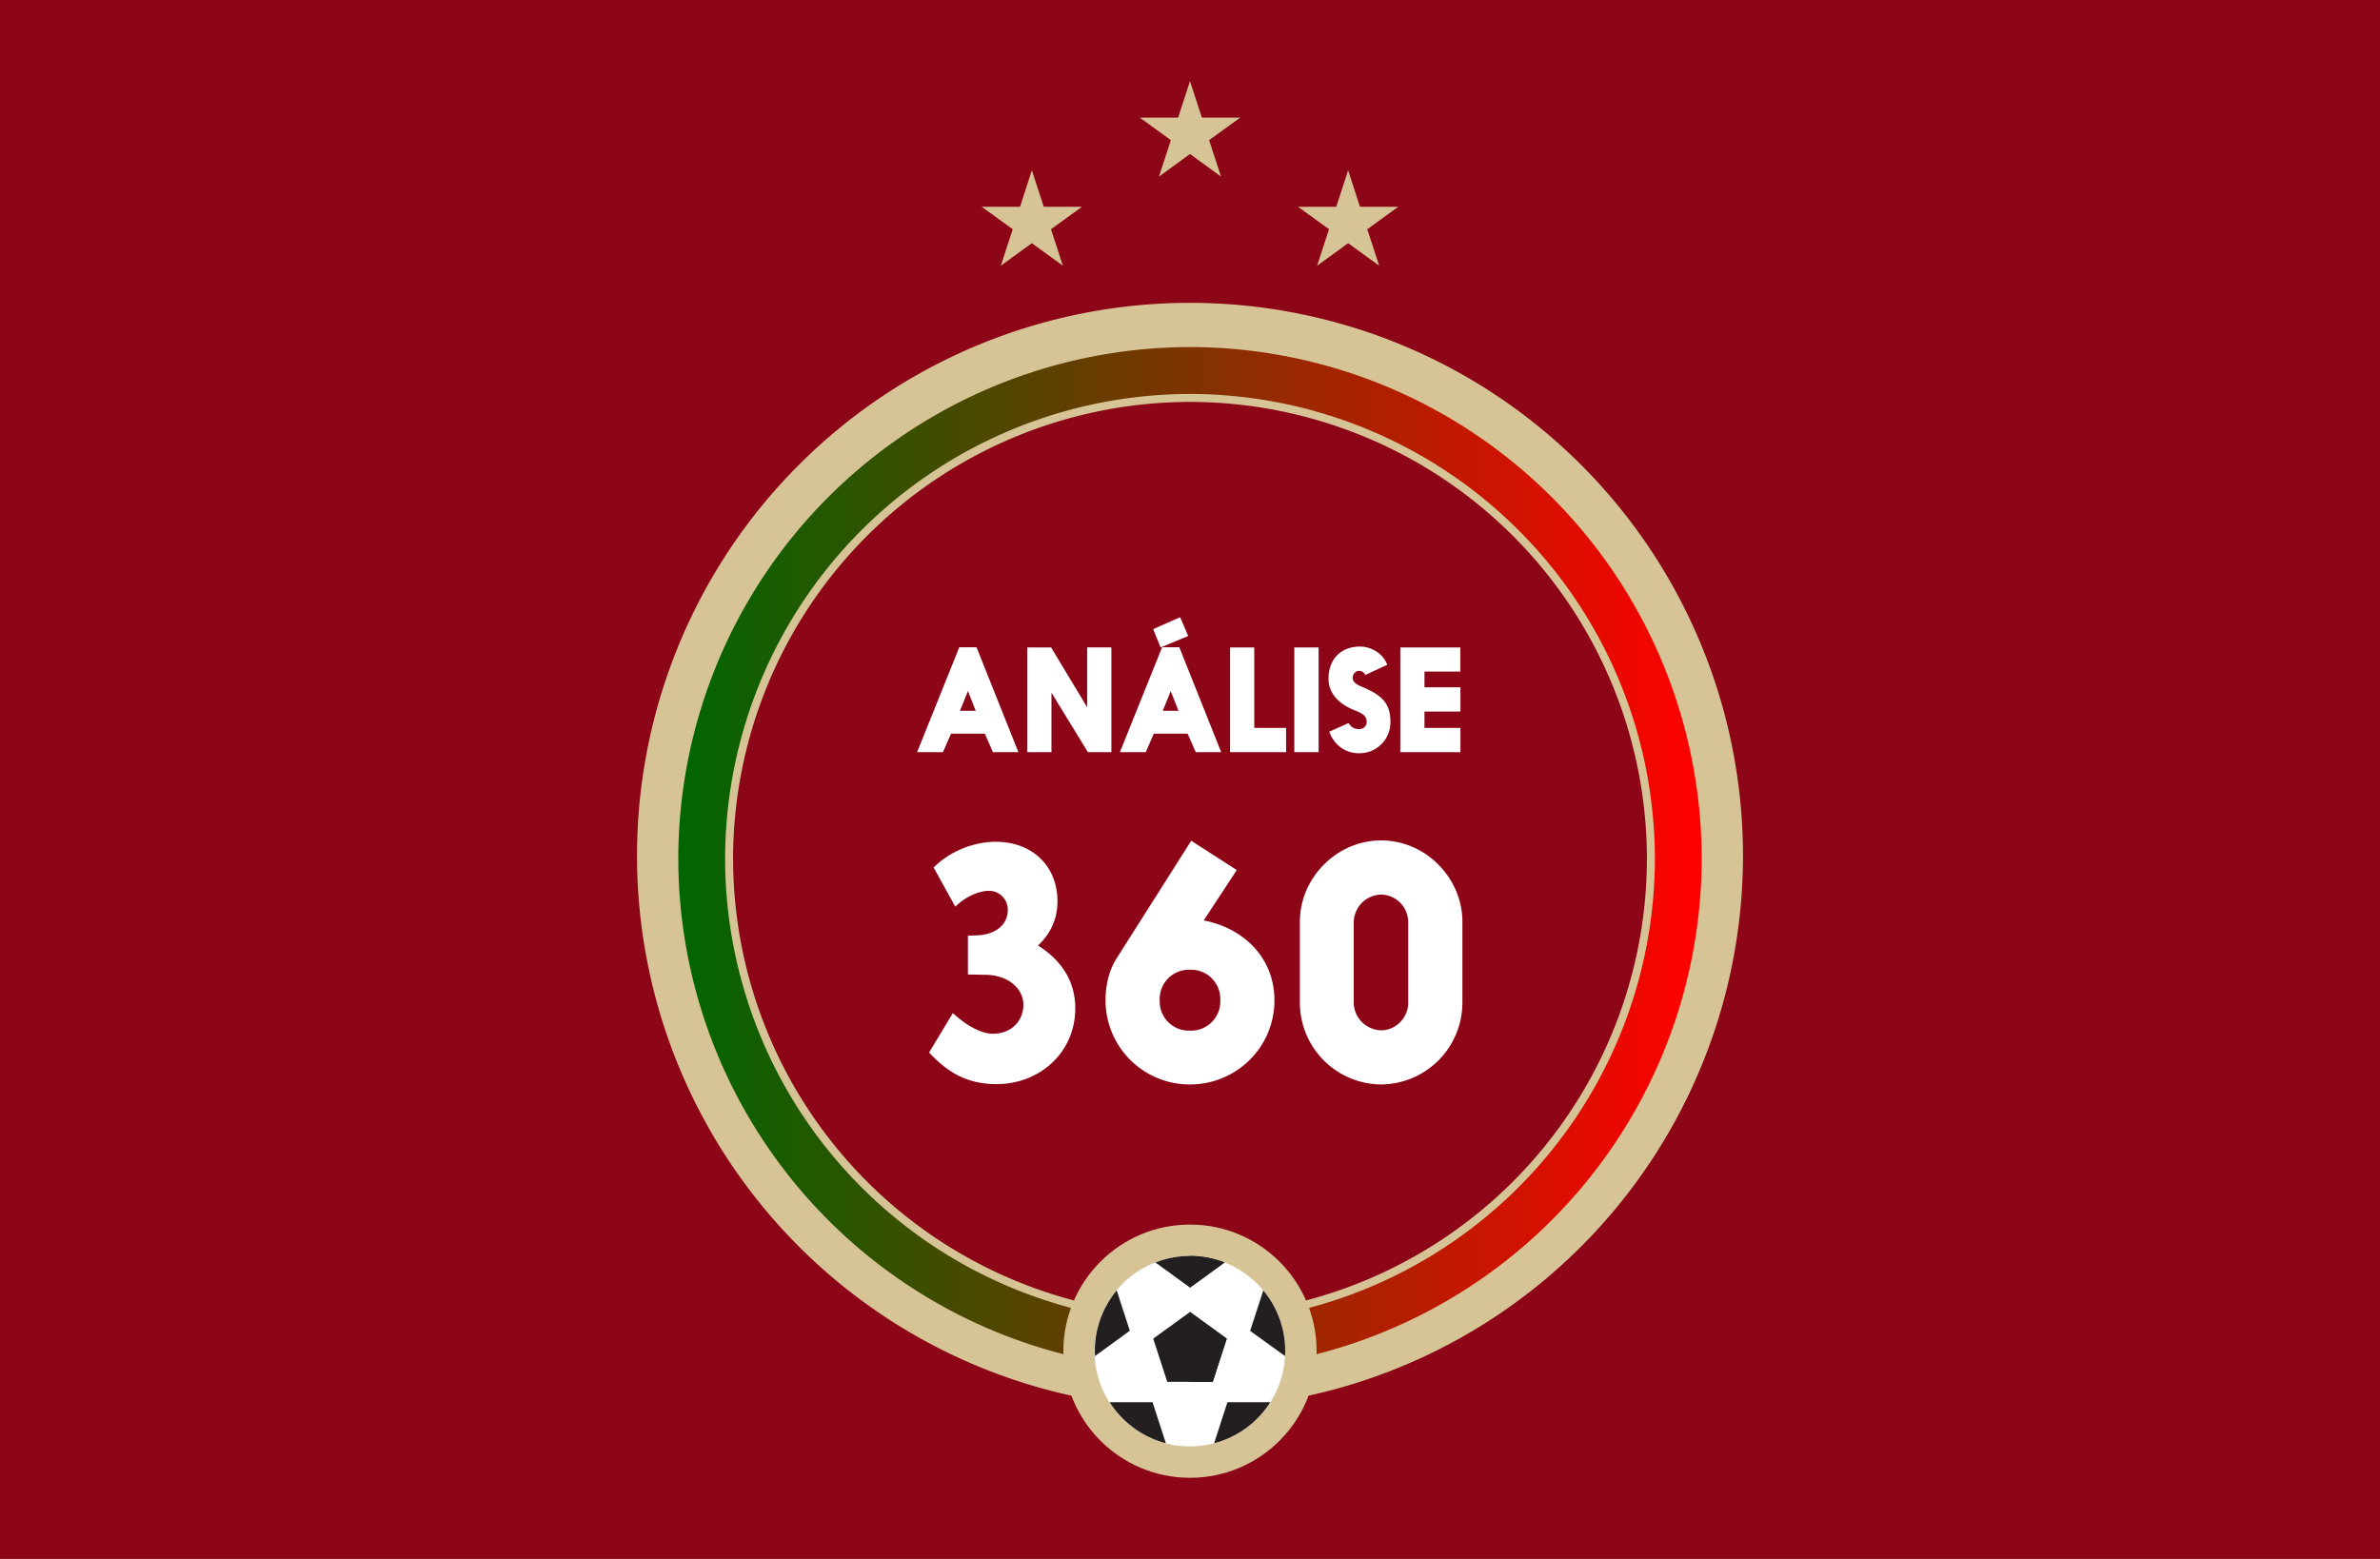
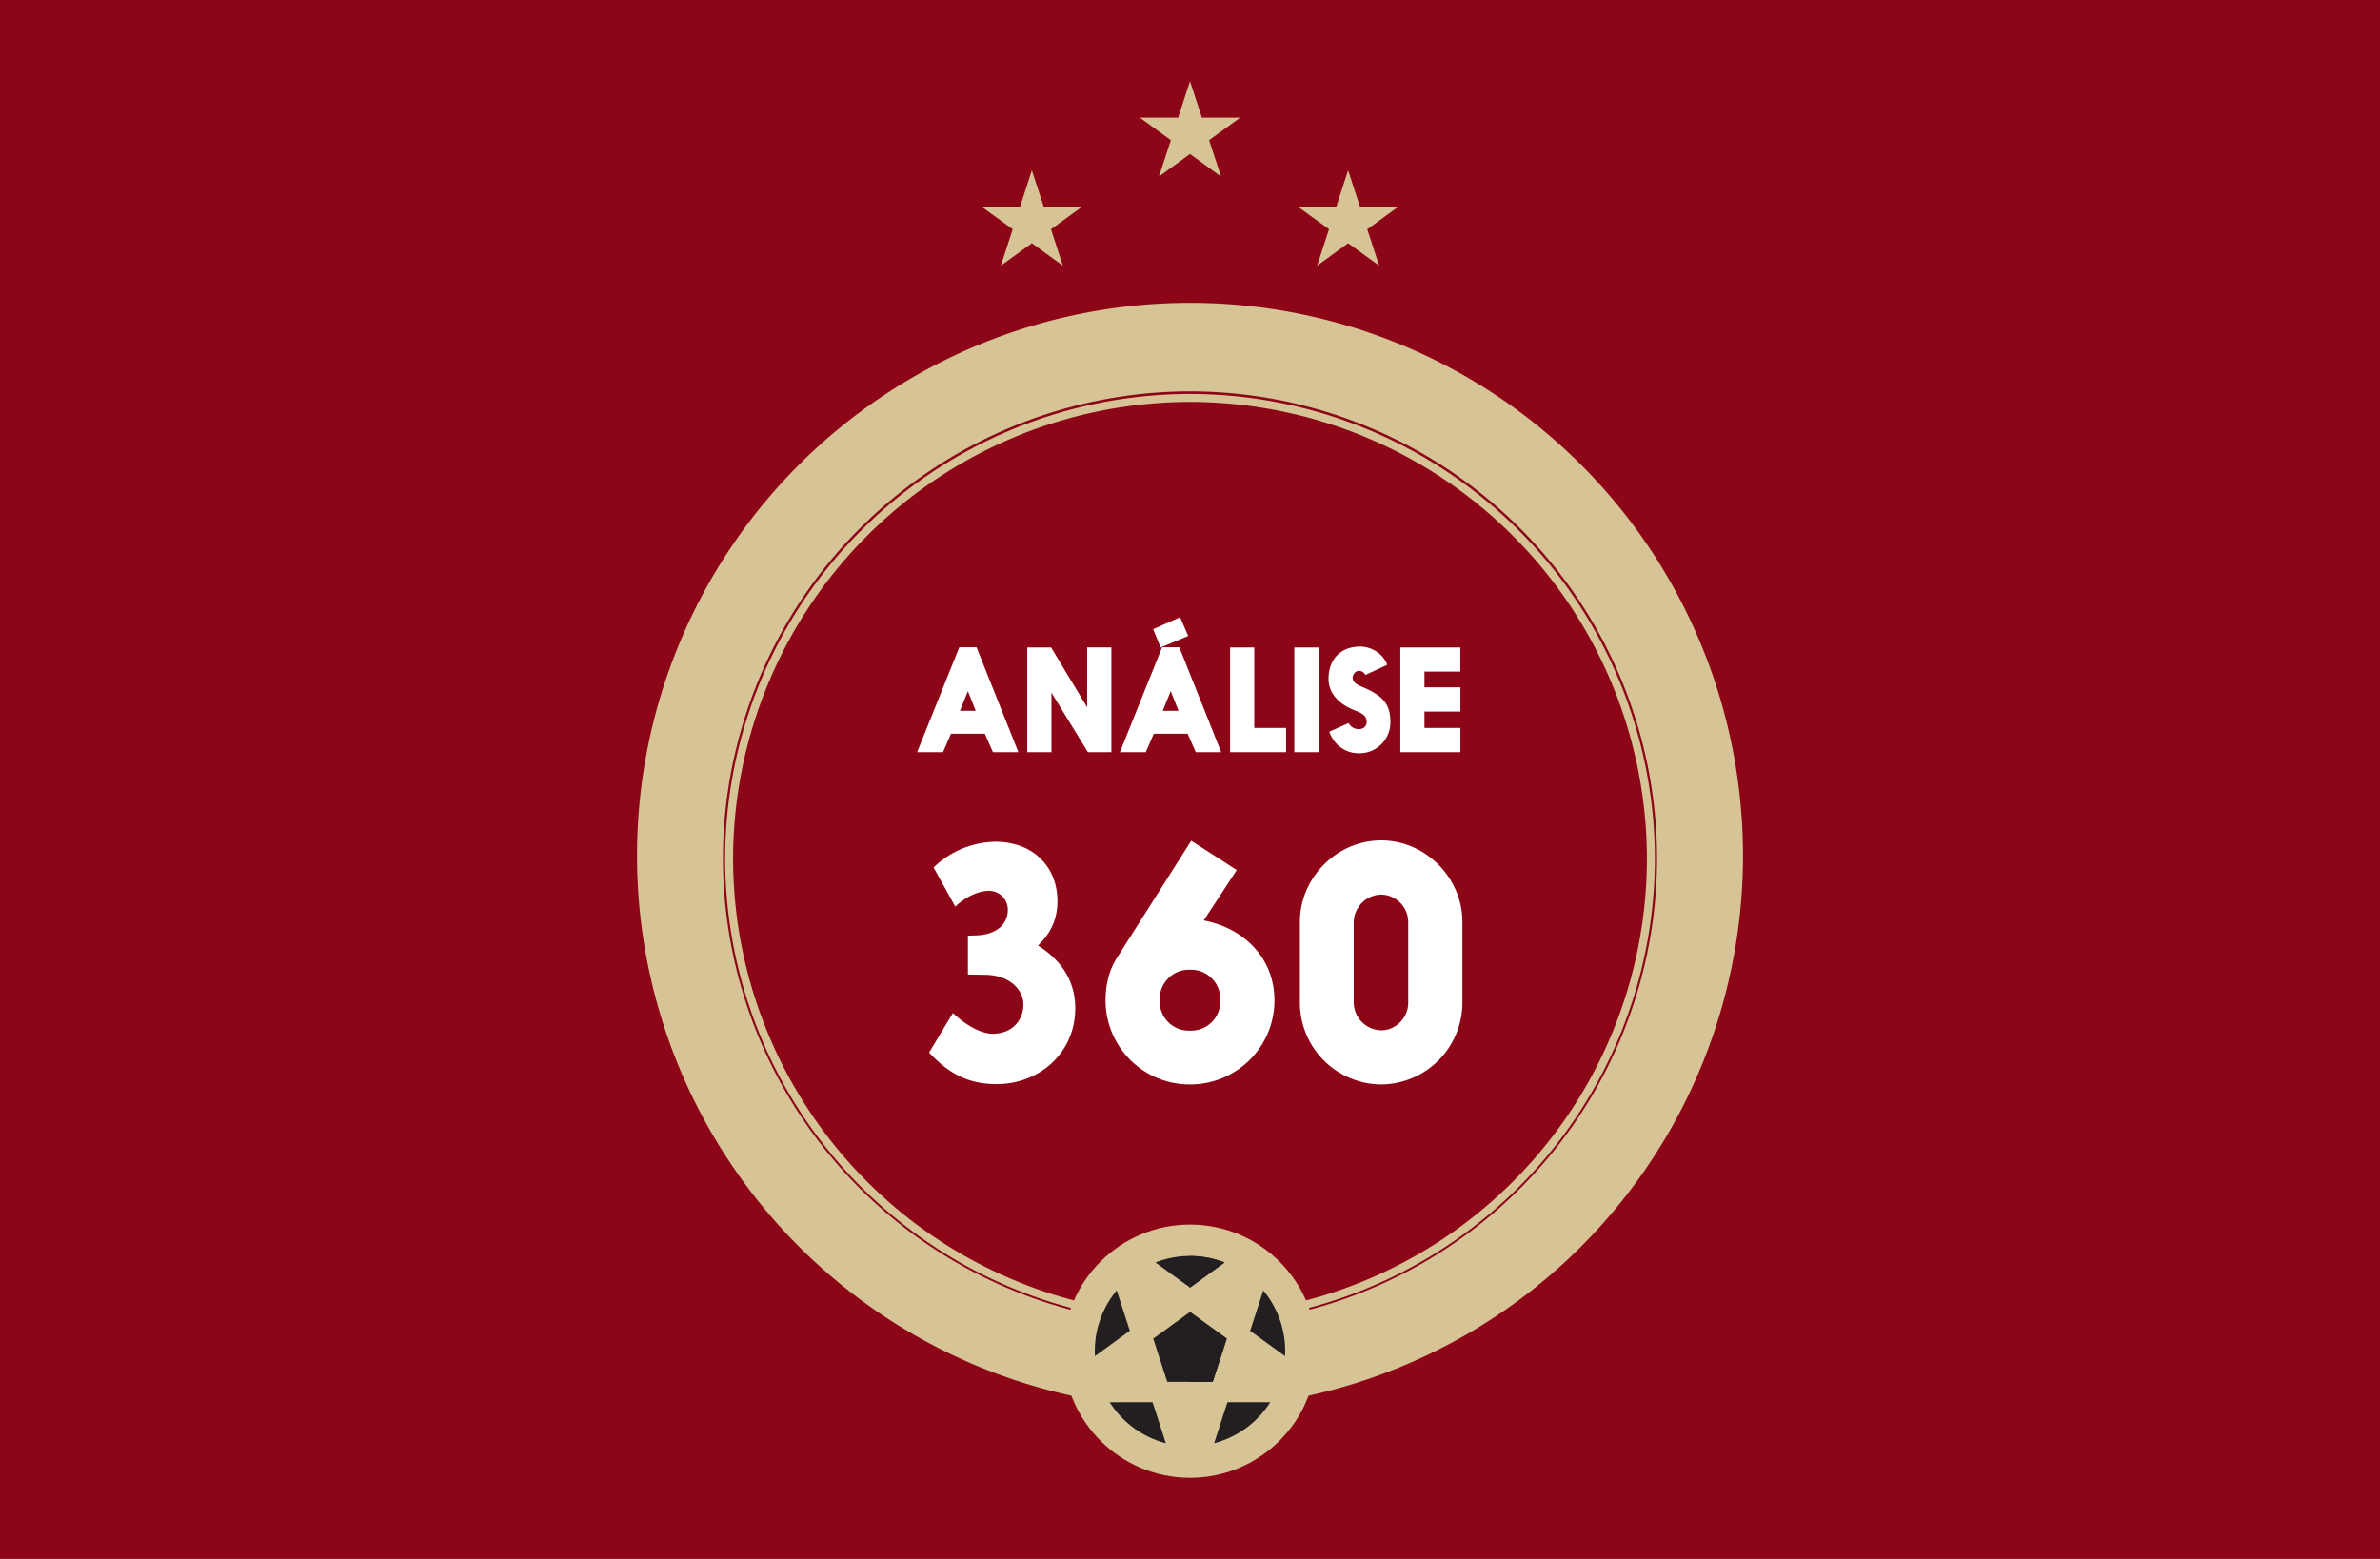
<svg xmlns="http://www.w3.org/2000/svg" width="290" height="190" xml:space="preserve">
  <path fill="#8C0617" d="M0 0h290v190H0z" />
  <circle fill="#8C0617" cx="144.97" cy="106.22" r="64.43" />
  <g fill="#FFF">
    <path d="m120.99 91.67-.99-2.25h-4.12l-.98 2.25h-3.15l5.14-12.78h2.1l5.1 12.78h-3.1zm-4.02-5.04h1.92l-.95-2.4-.97 2.4zM128.07 78.9l4.4 7.3v-7.3h2.95v12.77h-2.86l-4.44-7.25v7.25h-2.95V78.91h2.9zM145.7 91.67l-.99-2.25h-4.12l-.98 2.25h-3.15l5.14-12.78h2.1l5.1 12.78h-3.1zm-1.9-16.44.98 2.28-3.36 1.4-.91-2.23 3.28-1.45zm-2.12 11.4h1.92l-.95-2.4-.97 2.4zM152.83 88.72h3.88v2.95h-6.83V78.91h2.95v9.81zM160.67 78.9v12.77h-2.96V78.91h2.96zM164.31 88.13c.31.44.62.73 1.3.73.47 0 .92-.3.92-.89 0-.8-.67-1.08-1.52-1.42-1.73-.7-3.13-1.93-3.13-3.83 0-2.37 1.5-3.92 3.85-3.92 1.26 0 2.8.79 3.3 2.23l-2.67 1.23a.84.84 0 0 0-.77-.5c-.43 0-.77.43-.77.86 0 .61.75.94 1.3 1.15l.22.1c2.14.96 3.08 1.95 3.08 4.1a3.76 3.76 0 0 1-3.71 3.83 3.7 3.7 0 0 1-2.98-1.3 4.31 4.31 0 0 1-.76-1.32l2.34-1.05zM173.57 86.72v2h4.38v2.95h-7.32V78.91h7.31v2.94h-4.37v1.92h4.38v2.95h-4.38z" />
  </g>
  <g fill="#FFF">
    <path d="M113.75 105.73a11.1 11.1 0 0 1 7.5-3.14c4.69 0 7.6 3.1 7.6 7.25 0 2.26-.9 4-2.37 5.4 2.83 1.78 4.54 4.31 4.54 7.65 0 5.43-4.38 9.24-9.58 9.24-3.58 0-5.94-1.4-8.23-3.85l2.9-4.81c1.72 1.6 3.5 2.52 4.86 2.52 2.37 0 3.73-1.67 3.73-3.53 0-1.83-1.63-3.53-4.43-3.65l-2.33-.04v-4.73L119 114c2.4-.08 3.8-1.36 3.8-3.1a2.3 2.3 0 0 0-2.28-2.33c-1.28 0-2.88.73-4.12 1.93l-2.64-4.77zM136.11 116.72l9.04-14.25 5.55 3.57-4.03 6.14c4.85.93 8.62 4.54 8.62 9.74 0 5.7-4.62 10.25-10.3 10.25a10.25 10.25 0 0 1-10.28-10.25c0-1.9.43-3.69 1.4-5.2zm8.89 8.89a3.55 3.55 0 0 0 3.69-3.7 3.56 3.56 0 0 0-3.69-3.72 3.56 3.56 0 0 0-3.69 3.73 3.55 3.55 0 0 0 3.69 3.69zM178.19 122.3a9.98 9.98 0 0 1-9.9 9.87 9.98 9.98 0 0 1-9.9-9.86v-9.98c0-5.28 4.43-9.9 9.9-9.9 5.47 0 9.9 4.62 9.9 9.9v9.98zm-13.24-.07a3.42 3.42 0 0 0 3.34 3.34c1.86 0 3.3-1.6 3.3-3.34v-9.82a3.36 3.36 0 0 0-3.3-3.38 3.42 3.42 0 0 0-3.34 3.38v9.82z" />
  </g>
  <g fill="#D7C496">
    <path d="m125.73 20.75 1.45 4.45h4.66l-3.78 2.74 1.45 4.44-3.78-2.74-3.78 2.74 1.45-4.44-3.78-2.74h4.67l1.44-4.44zm38.54 0-1.45 4.45h-4.66l3.78 2.74-1.45 4.44 3.78-2.74 3.78 2.74-1.45-4.44 3.78-2.74h-4.67l-1.44-4.44zM145 9.9l1.45 4.44h4.66l-3.78 2.74 1.45 4.44-3.78-2.75-3.78 2.75 1.45-4.44-3.78-2.74h4.66L145 9.9z" />
  </g>
  <path fill="#D7C496" d="M145 36.91a67.38 67.38 0 1 0 0 134.76 67.38 67.38 0 0 0 0-134.76zm0 124.63a56.98 56.98 0 0 1-56.91-56.91A56.98 56.98 0 0 1 145 47.7a56.98 56.98 0 0 1 56.91 56.92A56.98 56.98 0 0 1 145 161.54z" />
  <linearGradient id="a" gradientUnits="userSpaceOnUse" x1="82.65" y1="104.66" x2="207.35" y2="104.66">
    <stop offset="0" stop-color="#060" />
    <stop offset="1" stop-color="red" />
  </linearGradient>
-   <path fill="url(#a)" d="M145 42.3a62.42 62.42 0 0 0-62.35 62.36A62.42 62.42 0 0 0 145 167a62.42 62.42 0 0 0 62.35-62.35A62.42 62.42 0 0 0 145 42.3zm0 118.52a56.22 56.22 0 0 1-56.16-56.16A56.22 56.22 0 0 1 145 48.5a56.22 56.22 0 0 1 56.16 56.16A56.22 56.22 0 0 1 145 160.82z" />
  <path fill="none" stroke="#D7C496" stroke-width=".97" stroke-miterlimit="10" d="M145 160.82a56.22 56.22 0 0 0 56.16-56.16A56.22 56.22 0 0 0 145 48.5a56.22 56.22 0 0 0-56.16 56.16A56.22 56.22 0 0 0 145 160.82" />
  <g>
    <circle fill="#D7C496" cx="145" cy="164.68" r="15.43" />
-     <path fill="#FFF" d="M145 153.08h-.03a11.6 11.6 0 0 0 0 23.2h.03a11.6 11.6 0 0 0 0-23.2z" />
    <path fill="#231F20" d="m145 159.9-4.48 3.25 1.71 5.27h5.54l1.71-5.27z" />
    <path fill="#231F20" d="M149.48 163.15 145 159.9l-.03.02v8.5h2.8zM140.79 153.87l4.21 3.06 4.21-3.06a11.55 11.55 0 0 0-8.42 0z" />
    <g fill="#231F20">
      <path d="M149.21 153.87c-1.3-.51-2.73-.79-4.21-.79h-.03v3.83l.03.02 4.21-3.06zM152.33 162.2l4.25 3.08.02-.6c0-2.82-1-5.4-2.67-7.4l-1.6 4.91zM147.94 175.9c2.86-.75 5.3-2.56 6.84-5h-5.22l-1.62 5z" />
    </g>
    <g fill="#231F20">
      <path d="M136.07 157.27a11.54 11.54 0 0 0-2.65 8.01l4.25-3.09-1.6-4.92zM140.44 170.9h-5.23a11.62 11.62 0 0 0 6.85 5l-1.62-5z" />
    </g>
  </g>
</svg>